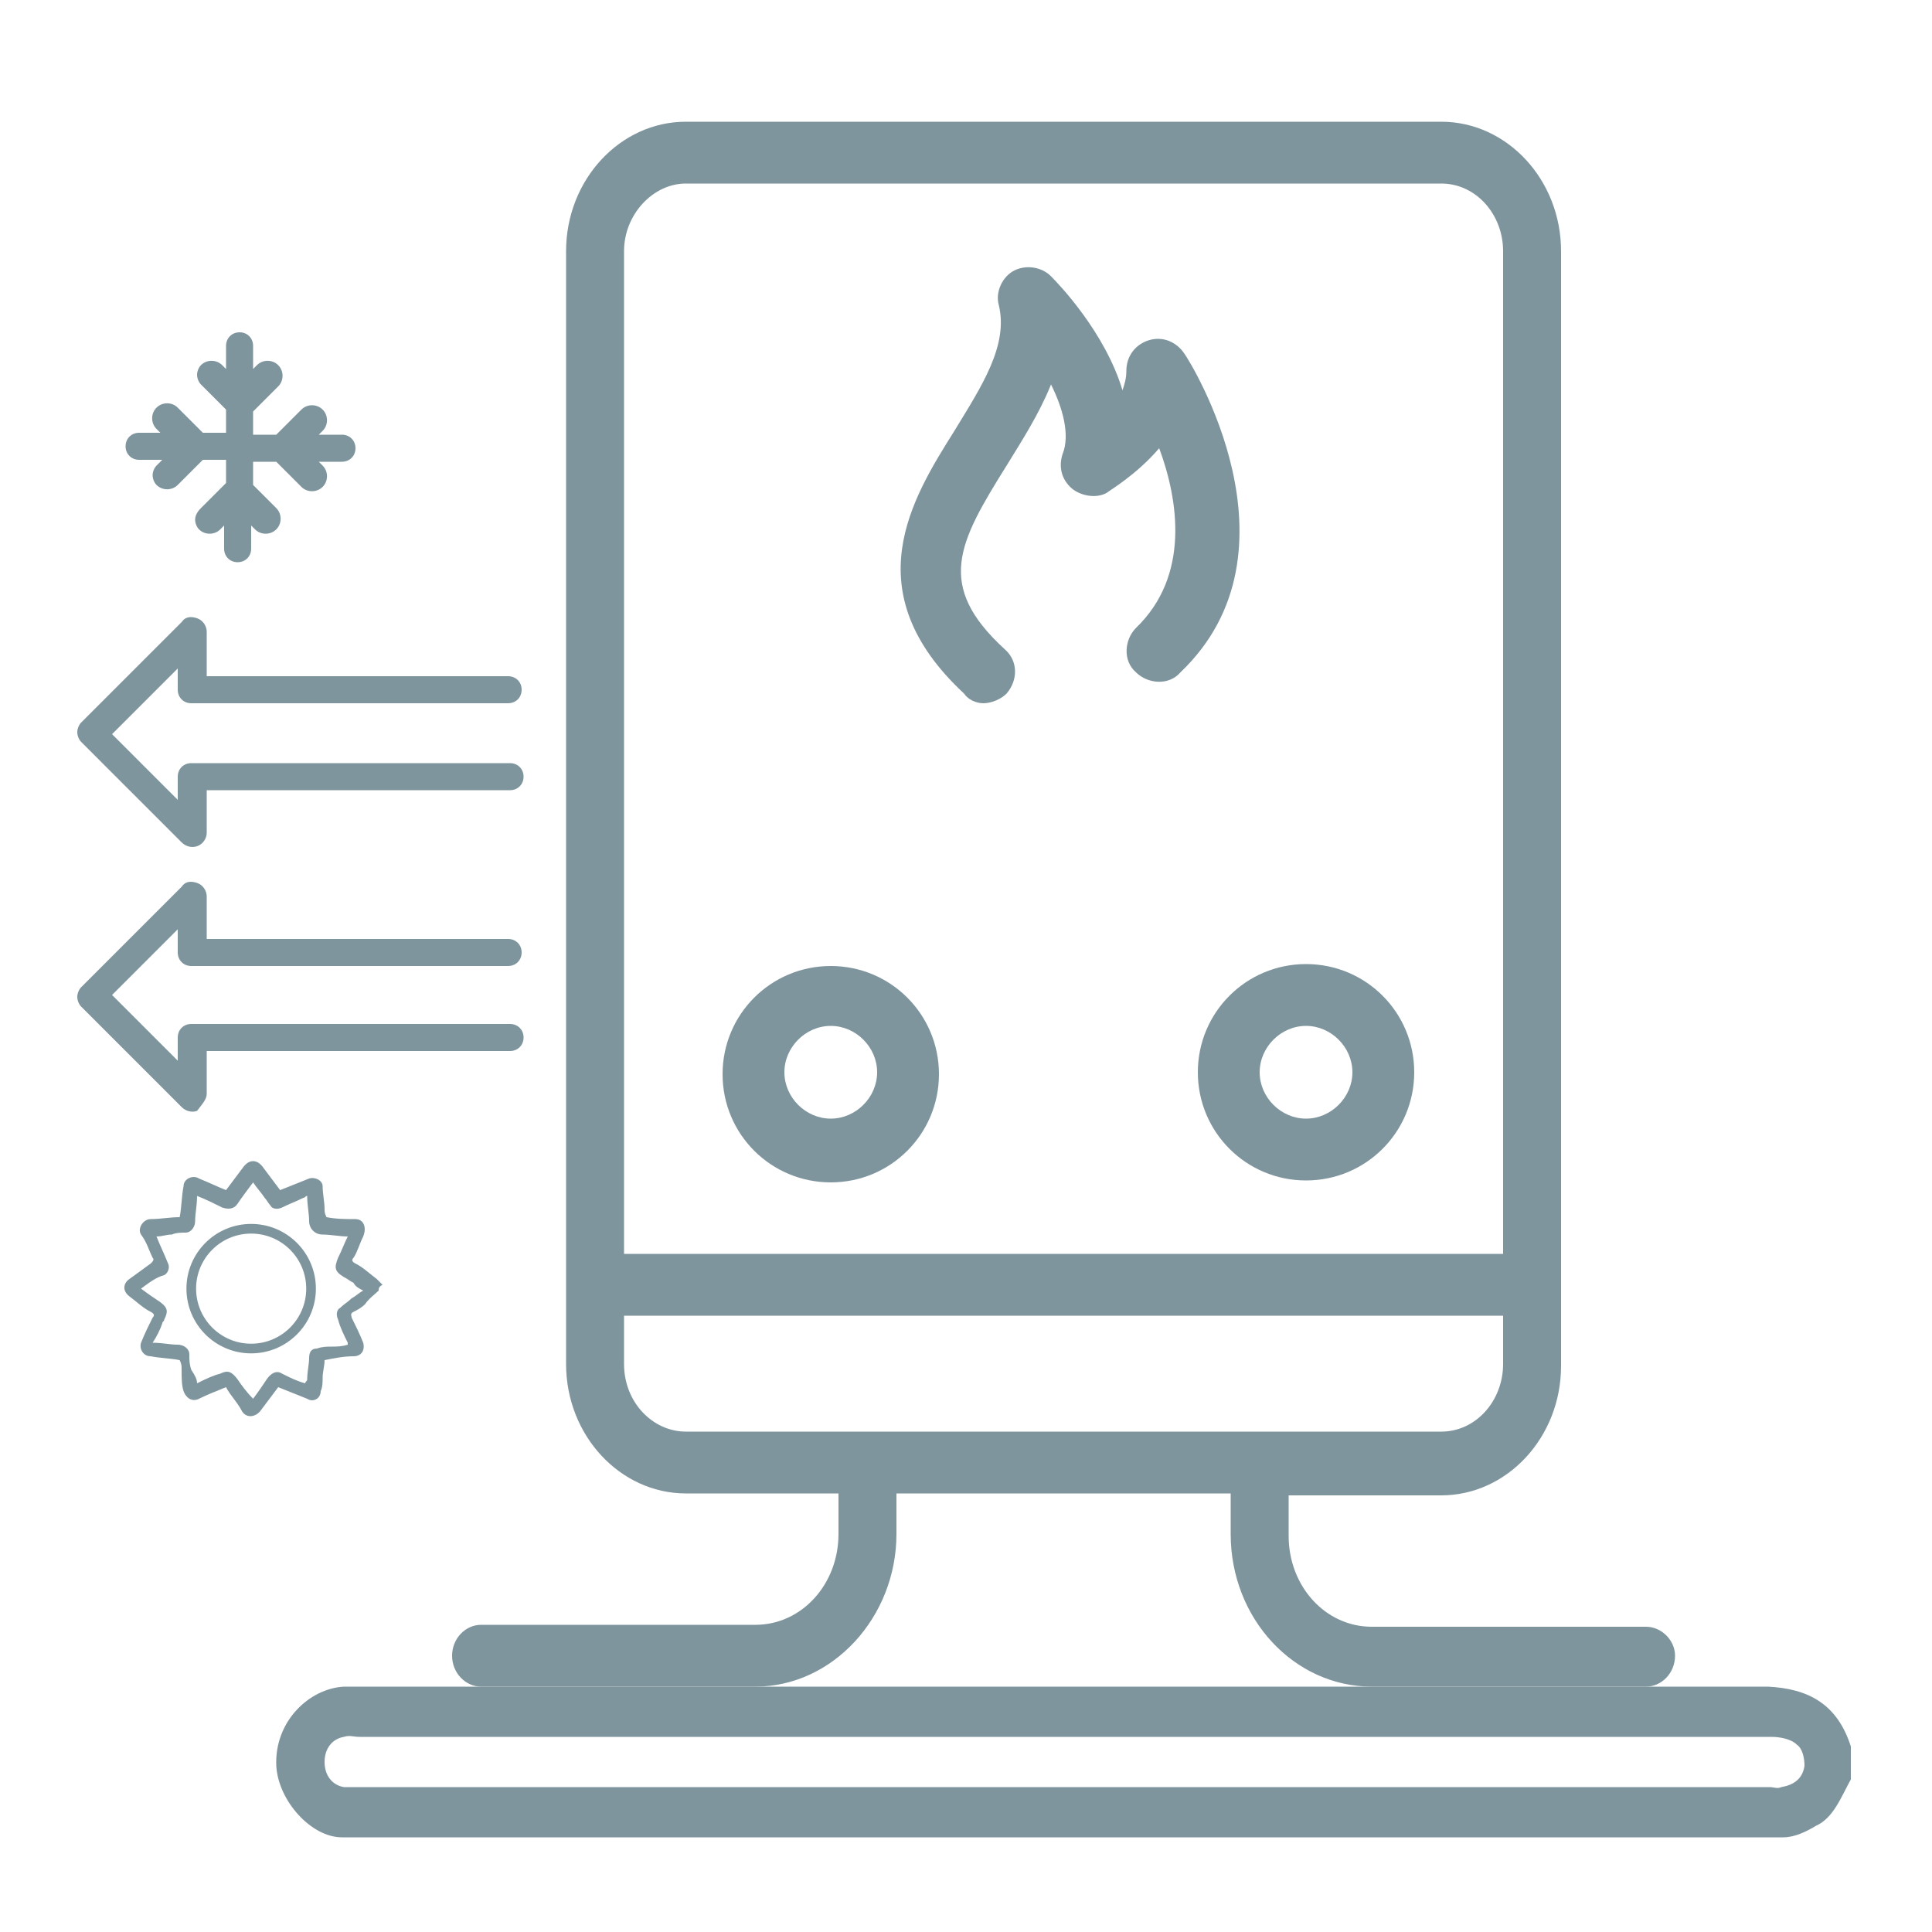
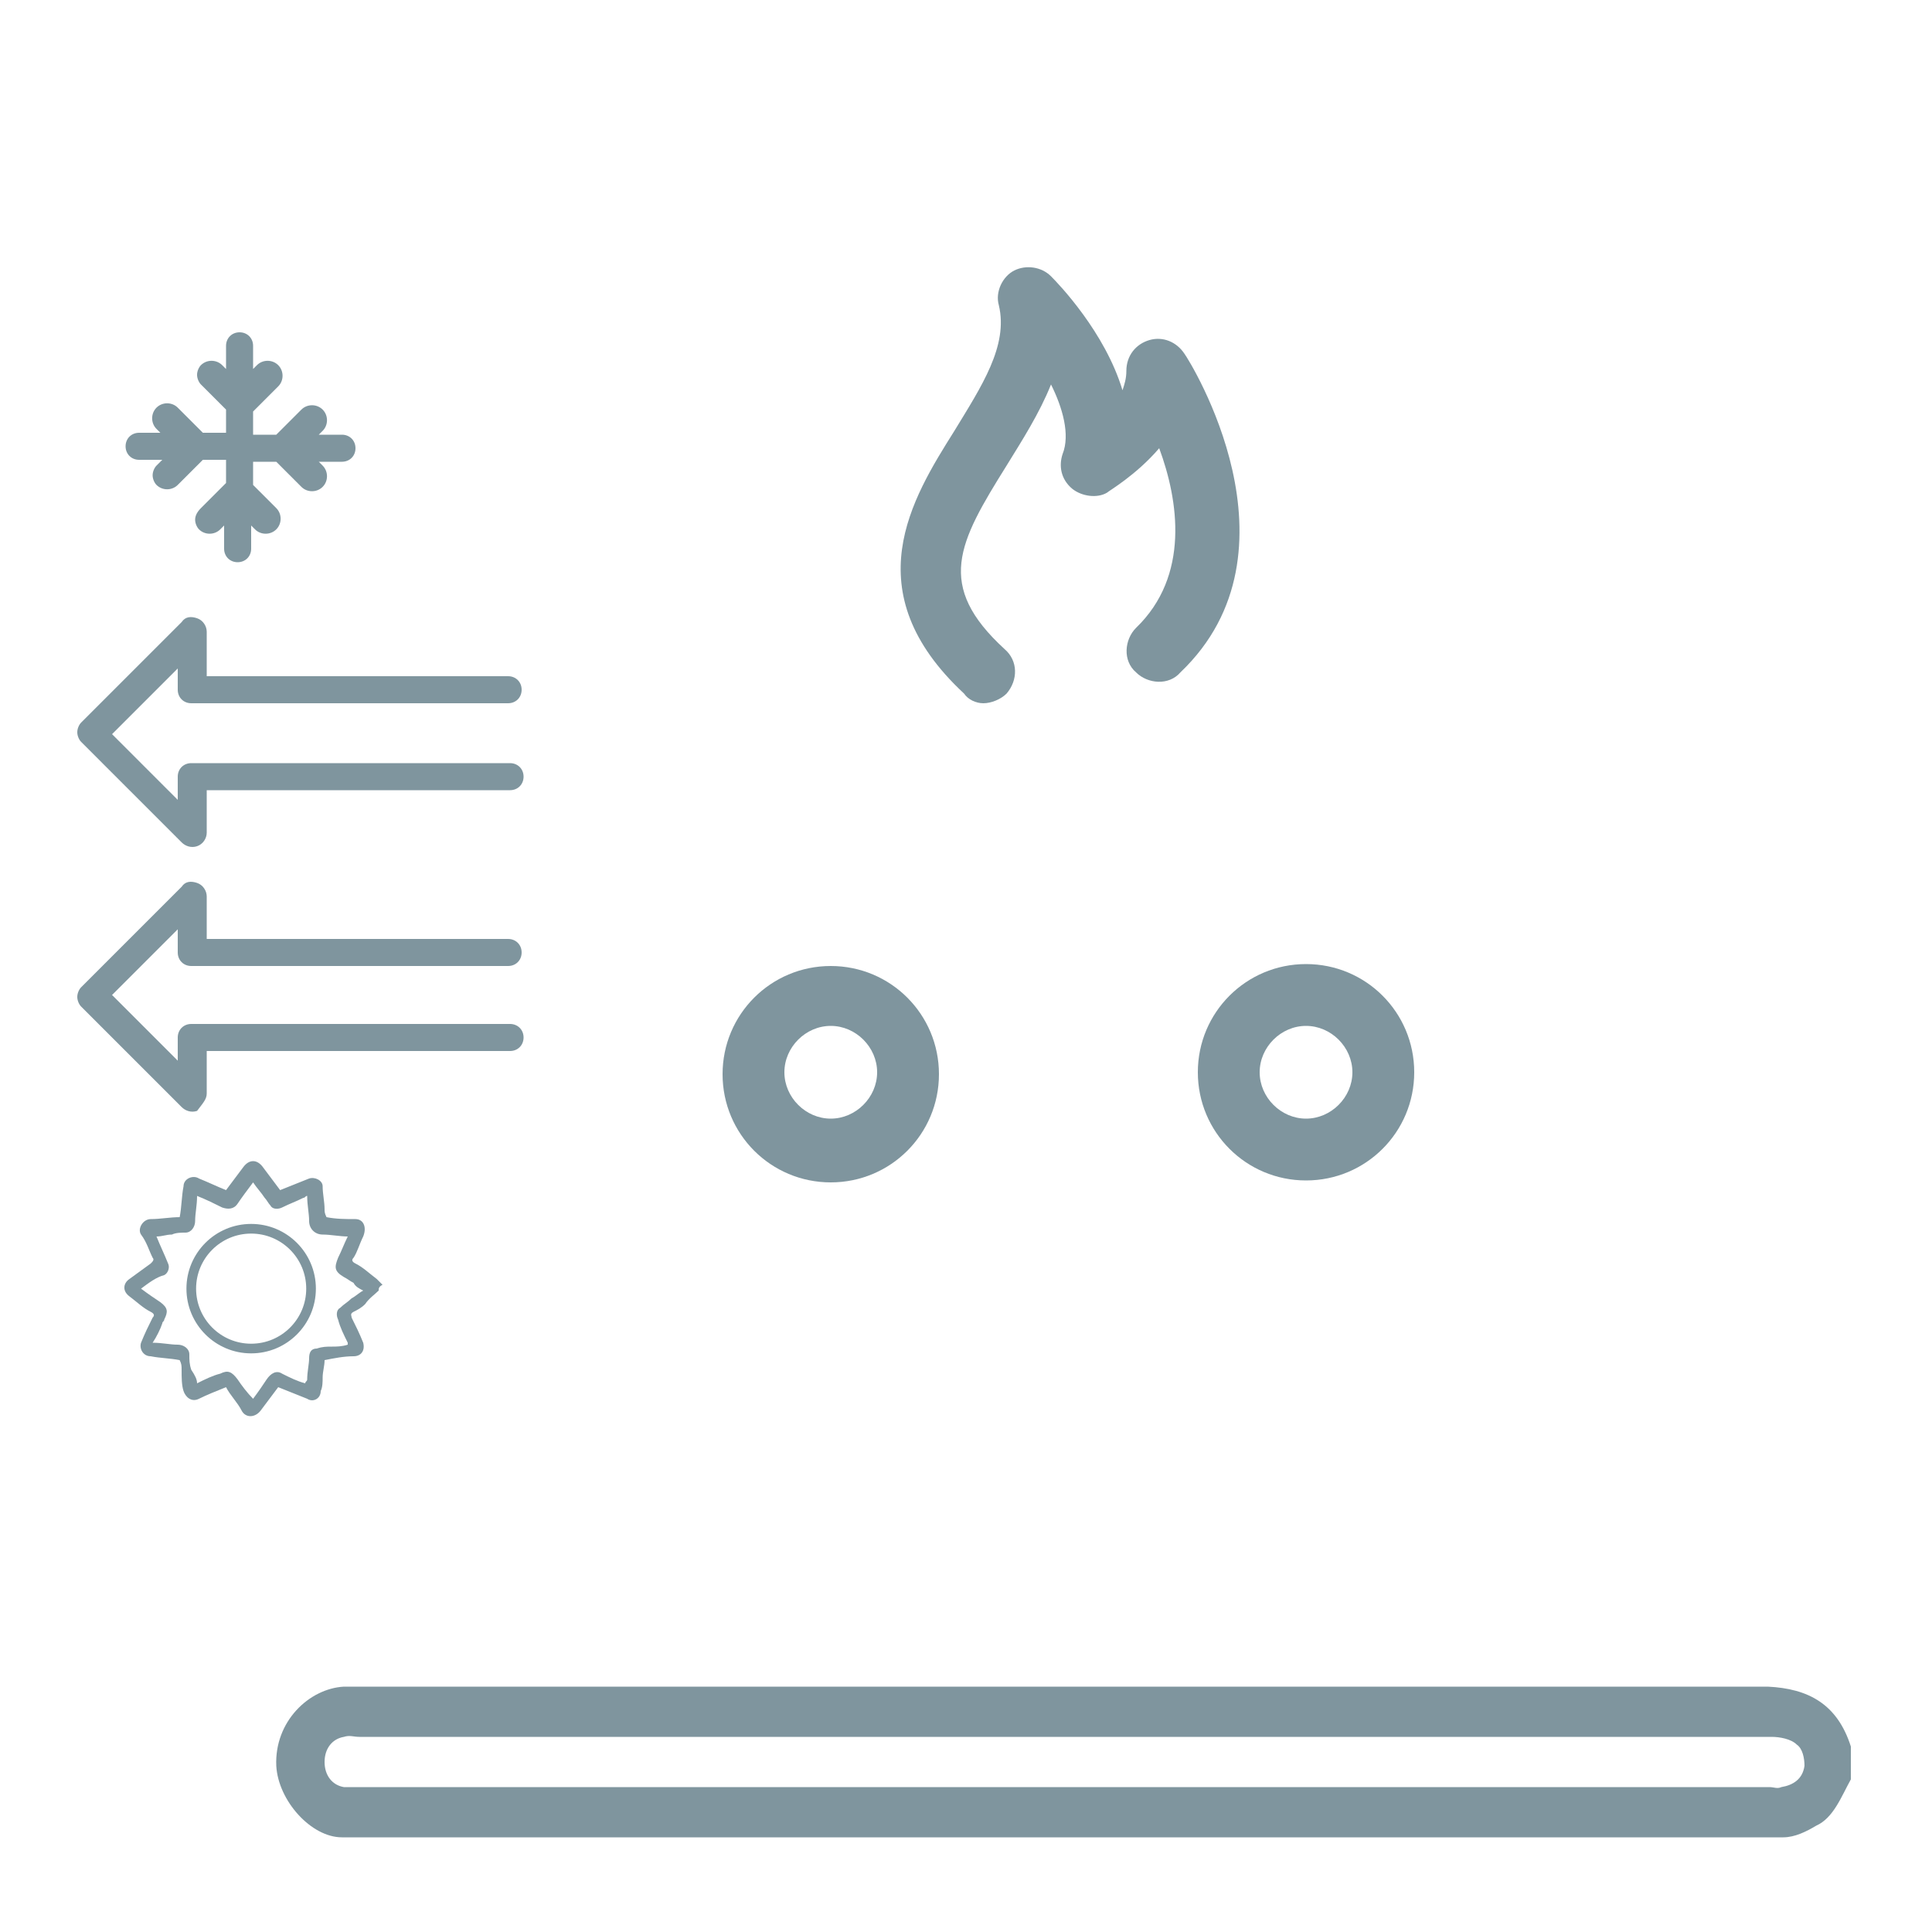
<svg xmlns="http://www.w3.org/2000/svg" version="1.1" id="Calque_1" x="0px" y="0px" viewBox="0 0 100 100" style="enable-background:new 0 0 100 100;" xml:space="preserve">
  <style type="text/css">
	.st0{fill:#7F959E;}
	.st1{fill:none;stroke:#7F959E;stroke-width:0.5;stroke-miterlimit:10;}
</style>
  <g>
    <path class="st0" d="M50.9,36.4c0.4,0,0.9-0.2,1.2-0.5c0.6-0.7,0.6-1.7-0.1-2.3c-3.6-3.3-2.4-5.5,0.1-9.5c0.8-1.3,1.7-2.7,2.3-4.2   c0.6,1.2,1,2.6,0.6,3.6c-0.2,0.6-0.1,1.3,0.5,1.8c0.5,0.4,1.3,0.5,1.8,0.2c0.1-0.1,1.5-0.9,2.7-2.3c1,2.7,1.6,6.6-1.2,9.3   c-0.6,0.6-0.7,1.7,0,2.3c0.6,0.6,1.7,0.7,2.3,0c6.6-6.3,0.5-16.1,0.2-16.5c-0.4-0.6-1.1-0.9-1.8-0.7c-0.7,0.2-1.2,0.8-1.2,1.6   c0,0.4-0.1,0.7-0.2,1c-0.9-3-3.3-5.5-3.7-5.9c-0.5-0.5-1.3-0.6-1.9-0.3c-0.6,0.3-1,1.1-0.8,1.8c0.5,2.1-0.9,4.2-2.3,6.5   c-2.2,3.5-5.2,8.3,0.5,13.6C50.1,36.2,50.5,36.4,50.9,36.4L50.9,36.4z" />
    <path class="st0" d="M62,55.5c0,3.1,2.5,5.6,5.6,5.6c3.1,0,5.6-2.5,5.6-5.6s-2.5-5.6-5.6-5.6C64.5,49.9,62,52.4,62,55.5z    M67.6,53.1c1.3,0,2.4,1.1,2.4,2.4c0,1.3-1.1,2.4-2.4,2.4c-1.3,0-2.4-1.1-2.4-2.4C65.2,54.2,66.3,53.1,67.6,53.1z" />
    <path class="st0" d="M43,61.2c3.1,0,5.6-2.5,5.6-5.6s-2.5-5.6-5.6-5.6s-5.6,2.5-5.6,5.6S39.9,61.2,43,61.2z M43,53.1   c1.3,0,2.4,1.1,2.4,2.4c0,1.3-1.1,2.4-2.4,2.4c-1.3,0-2.4-1.1-2.4-2.4C40.6,54.2,41.7,53.1,43,53.1z" />
-     <path class="st0" d="M85.2,84.2H71c-2.4,0-4.3-2.1-4.3-4.7v-2.1h7.9c3.4,0,6.2-3,6.2-6.7V13c0-3.7-2.8-6.7-6.2-6.7l-39.1,0   c-3.4,0-6.2,3-6.2,6.7v57.6c0,3.7,2.8,6.7,6.2,6.7h7.9v2.1c0,2.6-1.9,4.7-4.3,4.7H24.9c-0.8,0-1.5,0.7-1.5,1.6   c0,0.9,0.7,1.6,1.5,1.6h14.2c4,0,7.3-3.6,7.3-7.9v-2.1h17.3v2.1c0,4.4,3.3,7.9,7.3,7.9h14.2c0.8,0,1.5-0.7,1.5-1.6   C86.7,84.9,86,84.2,85.2,84.2L85.2,84.2z M35.5,9.5h39.1c1.8,0,3.2,1.6,3.2,3.5v51.9H32.3V13C32.3,11.1,33.8,9.5,35.5,9.5L35.5,9.5   z M32.3,70.6v-2.5h45.5v2.5c0,1.9-1.4,3.5-3.2,3.5H35.5C33.8,74.1,32.3,72.6,32.3,70.6L32.3,70.6z" />
  </g>
  <path class="st0" d="M91.5,87.3h-1.8c-5.5,0-11.1,0-16.6,0h-0.8v0h-13h-7.8H37.9v0H37c-4.6,0-9.2,0-13.8,0h-5.4  c-1.8,0.1-3.6,1.8-3.5,4.1c0.1,1.8,1.8,3.7,3.4,3.7c24.9,0,49.7,0,74.6,0c0.6,0,1.2-0.3,1.7-0.6c0.9-0.4,1.3-1.5,1.8-2.4l0,0  c0-0.6,0-1.1,0-1.7C95.1,88.2,93.6,87.4,91.5,87.3z M92.2,92.5c-0.2,0.1-0.4,0-0.6,0H18.5c-0.2,0-0.5,0-0.7,0c-0.6-0.1-1-0.6-1-1.3  c0-0.7,0.4-1.2,1-1.3c0.3-0.1,0.5,0,0.8,0H55h0c12.2,0,24.4,0,36.7,0c0.4,0,1,0.1,1.3,0.4c0.3,0.2,0.4,0.7,0.4,1.1  C93.3,92.1,92.8,92.4,92.2,92.5z" />
  <g>
    <path class="st0" d="M19.6,66.8c-0.2,0.2-0.5,0.4-0.7,0.7c-0.2,0.2-0.4,0.3-0.6,0.4s-0.1,0.2-0.1,0.3c0.2,0.4,0.4,0.8,0.6,1.3   c0.1,0.4-0.1,0.7-0.5,0.7c-0.5,0-1,0.1-1.5,0.2c0,0.3-0.1,0.6-0.1,0.9c0,0.2,0,0.5-0.1,0.7c0,0.4-0.4,0.6-0.7,0.4   c-0.5-0.2-1-0.4-1.5-0.6c-0.3,0.4-0.6,0.8-0.9,1.2c-0.3,0.4-0.8,0.4-1,0s-0.6-0.8-0.8-1.2c-0.5,0.2-1,0.4-1.4,0.6S9.6,72.3,9.5,72   s-0.1-0.7-0.1-1.1c0-0.2,0-0.3-0.1-0.5c-0.5-0.1-1-0.1-1.5-0.2c-0.4,0-0.6-0.4-0.5-0.7c0.2-0.5,0.4-0.9,0.6-1.3   C8,68.1,8,68,7.8,67.9c-0.4-0.2-0.7-0.5-1.1-0.8s-0.3-0.7,0-0.9c0.4-0.3,0.7-0.5,1.1-0.8c0.1-0.1,0.2-0.2,0.1-0.3   c-0.2-0.4-0.3-0.8-0.6-1.2c-0.2-0.3,0.1-0.8,0.5-0.8c0.5,0,1-0.1,1.5-0.1c0.1-0.5,0.1-1.1,0.2-1.6c0-0.4,0.5-0.6,0.8-0.4   c0.5,0.2,0.9,0.4,1.4,0.6c0.3-0.4,0.6-0.8,0.9-1.2c0.3-0.4,0.7-0.4,1,0s0.6,0.8,0.9,1.2c0.5-0.2,1-0.4,1.5-0.6   c0.3-0.1,0.7,0.1,0.7,0.4c0,0.4,0.1,0.8,0.1,1.2c0,0.1,0,0.2,0.1,0.4c0.5,0.1,1,0.1,1.5,0.1c0.4,0,0.6,0.4,0.4,0.9   c-0.2,0.4-0.3,0.8-0.5,1.1c-0.1,0.1-0.1,0.2,0.1,0.3c0.4,0.2,0.7,0.5,1.1,0.8c0.1,0.1,0.2,0.2,0.3,0.3   C19.6,66.6,19.6,66.7,19.6,66.8L19.6,66.8z M10.2,71.6c0.4-0.2,0.8-0.4,1.2-0.5c0.4-0.2,0.6-0.1,0.9,0.3c0.2,0.3,0.5,0.7,0.8,1   c0.3-0.4,0.5-0.7,0.7-1s0.5-0.5,0.8-0.3c0.4,0.2,0.8,0.4,1.2,0.5c0-0.1,0.1-0.1,0.1-0.2c0-0.4,0.1-0.8,0.1-1.1   c0-0.3,0.1-0.5,0.4-0.5c0.3-0.1,0.5-0.1,0.8-0.1c0.2,0,0.5,0,0.8-0.1c0-0.1,0-0.1,0-0.1c-0.2-0.4-0.4-0.8-0.5-1.2   c-0.1-0.2-0.1-0.5,0.1-0.6c0.2-0.2,0.4-0.3,0.6-0.5c0.2-0.1,0.4-0.3,0.6-0.4c-0.2-0.1-0.4-0.2-0.5-0.4c-0.2-0.1-0.3-0.2-0.5-0.3   c-0.5-0.3-0.5-0.5-0.3-1c0.2-0.4,0.3-0.7,0.5-1.1c-0.4,0-0.9-0.1-1.3-0.1S16,63.6,16,63.2c0-0.4-0.1-0.8-0.1-1.3   c-0.1,0-0.1,0.1-0.2,0.1c-0.4,0.2-0.7,0.3-1.1,0.5c-0.2,0.1-0.5,0.1-0.6-0.1c-0.1-0.1-0.2-0.3-0.3-0.4c-0.2-0.3-0.4-0.5-0.6-0.8   c-0.3,0.4-0.6,0.8-0.8,1.1c-0.2,0.3-0.5,0.3-0.8,0.2c-0.4-0.2-0.8-0.4-1.3-0.6c0,0.5-0.1,0.9-0.1,1.3c0,0.3-0.2,0.6-0.5,0.6   c-0.2,0-0.5,0-0.7,0.1c-0.3,0-0.5,0.1-0.8,0.1c0.2,0.5,0.4,0.9,0.6,1.4c0.1,0.2,0,0.5-0.2,0.6c-0.4,0.1-0.8,0.4-1.2,0.7   c0.4,0.3,0.7,0.5,1,0.7c0.4,0.3,0.4,0.5,0.2,0.9c0,0.1-0.1,0.1-0.1,0.2c-0.1,0.3-0.3,0.7-0.5,1c0.5,0,0.9,0.1,1.3,0.1   c0.3,0,0.6,0.2,0.6,0.5s0,0.5,0.1,0.8C10.1,71.2,10.2,71.4,10.2,71.6L10.2,71.6z" />
    <g>
      <path class="st0" d="M10.7,43.1v-2.2h15.7c0.4,0,0.7-0.3,0.7-0.7s-0.3-0.7-0.7-0.7H9.9c-0.4,0-0.7,0.3-0.7,0.7v1.2L5.8,38l3.4-3.4    v1.1c0,0.4,0.3,0.7,0.7,0.7h16.4c0.4,0,0.7-0.3,0.7-0.7S26.7,35,26.3,35H10.7v-2.3c0-0.3-0.2-0.6-0.5-0.7    c-0.3-0.1-0.6-0.1-0.8,0.2l-5.2,5.2C4.1,37.5,4,37.7,4,37.9s0.1,0.4,0.2,0.5l5.2,5.2c0.2,0.2,0.5,0.3,0.8,0.2    C10.5,43.7,10.7,43.4,10.7,43.1L10.7,43.1z" />
      <path class="st0" d="M10.7,56.6v-2.2h15.7c0.4,0,0.7-0.3,0.7-0.7S26.8,53,26.4,53H9.9c-0.4,0-0.7,0.3-0.7,0.7v1.2l-3.4-3.4    l3.4-3.4v1.2c0,0.4,0.3,0.7,0.7,0.7h16.4c0.4,0,0.7-0.3,0.7-0.7s-0.3-0.7-0.7-0.7H10.7v-2.2c0-0.3-0.2-0.6-0.5-0.7    c-0.3-0.1-0.6-0.1-0.8,0.2l-5.2,5.2C4.1,51.2,4,51.4,4,51.6s0.1,0.4,0.2,0.5l5.2,5.2c0.2,0.2,0.5,0.3,0.8,0.2    C10.5,57.1,10.7,56.9,10.7,56.6L10.7,56.6z" />
    </g>
    <path class="st0" d="M11.6,27.2v1.2c0,0.4,0.3,0.7,0.7,0.7s0.7-0.3,0.7-0.7v-1.2l0.2,0.2c0.3,0.3,0.8,0.3,1.1,0s0.3-0.8,0-1.1   l-1.2-1.2v-1.2h1.2l1.3,1.3c0.3,0.3,0.8,0.3,1.1,0c0.3-0.3,0.3-0.8,0-1.1l-0.2-0.2h1.2c0.4,0,0.7-0.3,0.7-0.7s-0.3-0.7-0.7-0.7   h-1.2l0.2-0.2c0.3-0.3,0.3-0.8,0-1.1c-0.3-0.3-0.8-0.3-1.1,0l-1.3,1.3h-1.2v-1.2l1.3-1.3c0.3-0.3,0.3-0.8,0-1.1   c-0.3-0.3-0.8-0.3-1.1,0l-0.2,0.2v-1.2c0-0.4-0.3-0.7-0.7-0.7s-0.7,0.3-0.7,0.7v1.2l-0.2-0.2c-0.3-0.3-0.8-0.3-1.1,0   c-0.1,0.1-0.2,0.3-0.2,0.5s0.1,0.4,0.2,0.5l1.3,1.3v1.2h-1.2l-1.3-1.3c-0.3-0.3-0.8-0.3-1.1,0c-0.3,0.3-0.3,0.8,0,1.1l0.2,0.2H7.2   c-0.4,0-0.7,0.3-0.7,0.7s0.3,0.7,0.7,0.7h1.2l-0.3,0.3c-0.1,0.1-0.2,0.3-0.2,0.5S8,25,8.1,25.1c0.3,0.3,0.8,0.3,1.1,0l1.3-1.3h1.2   V25l-1.3,1.3c-0.2,0.2-0.3,0.4-0.3,0.6s0.1,0.4,0.2,0.5c0.3,0.3,0.8,0.3,1.1,0L11.6,27.2z" />
  </g>
  <circle class="st1" cx="13" cy="66.7" r="3.1" />
</svg>